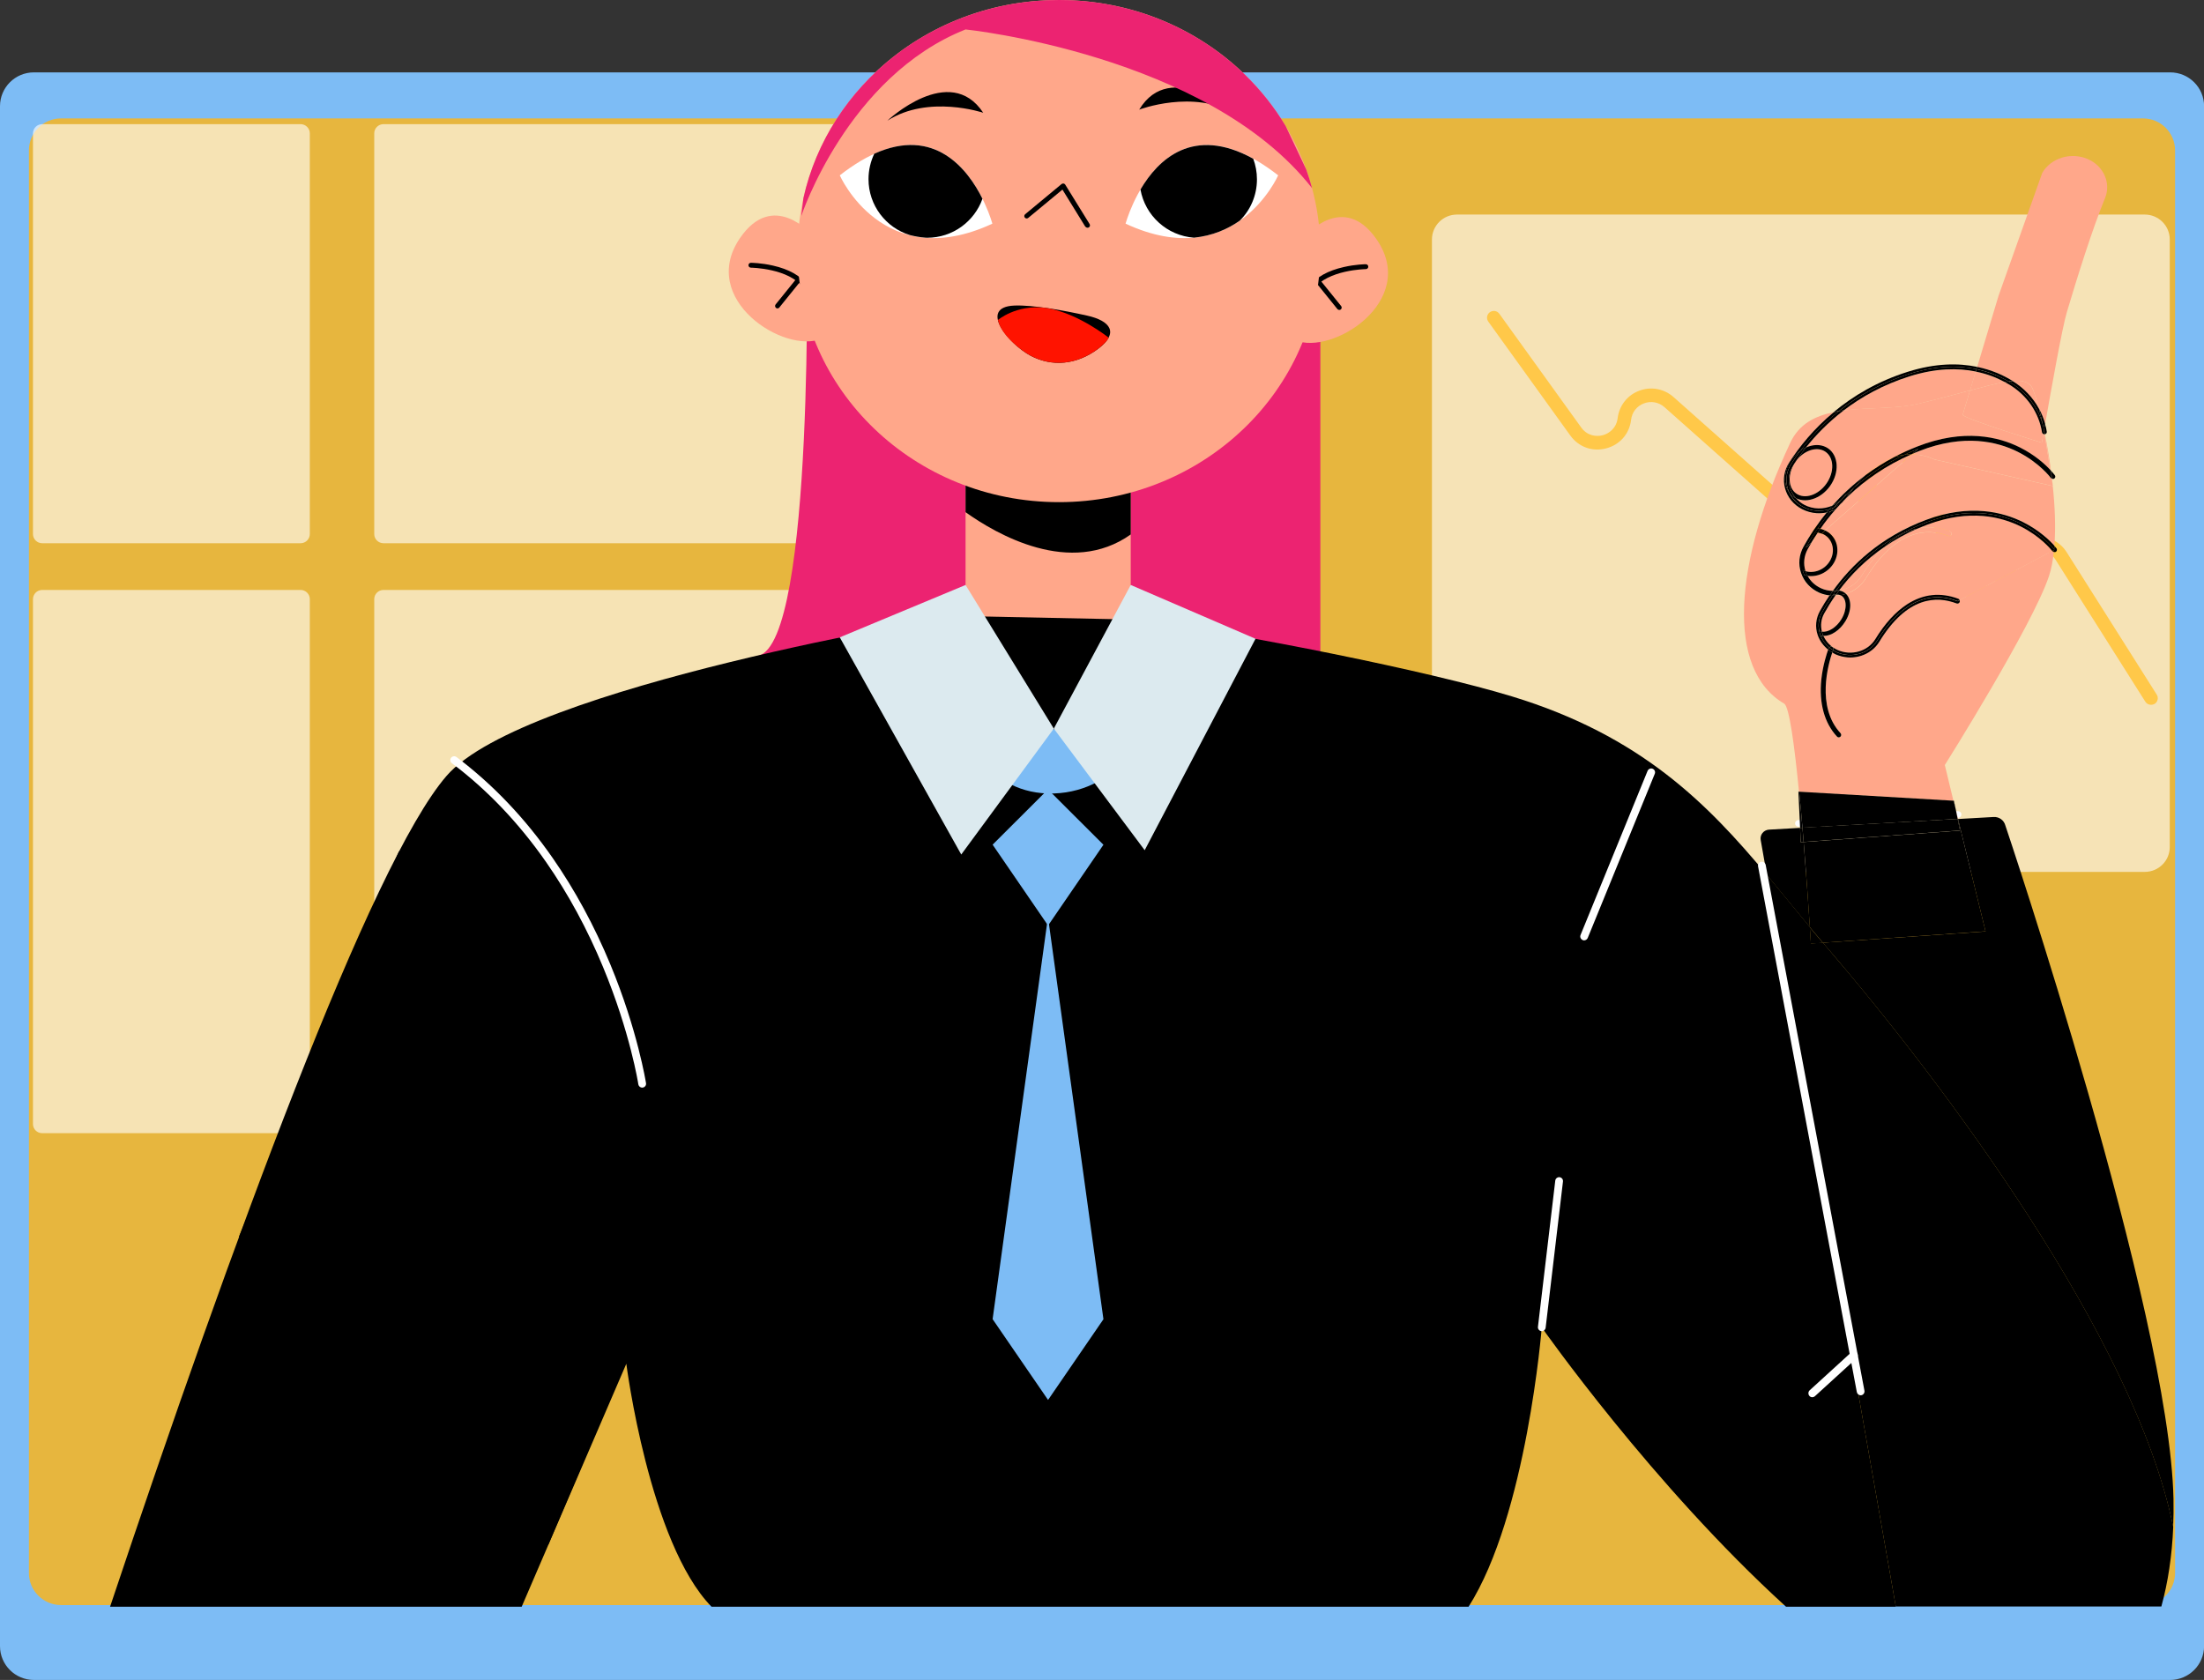
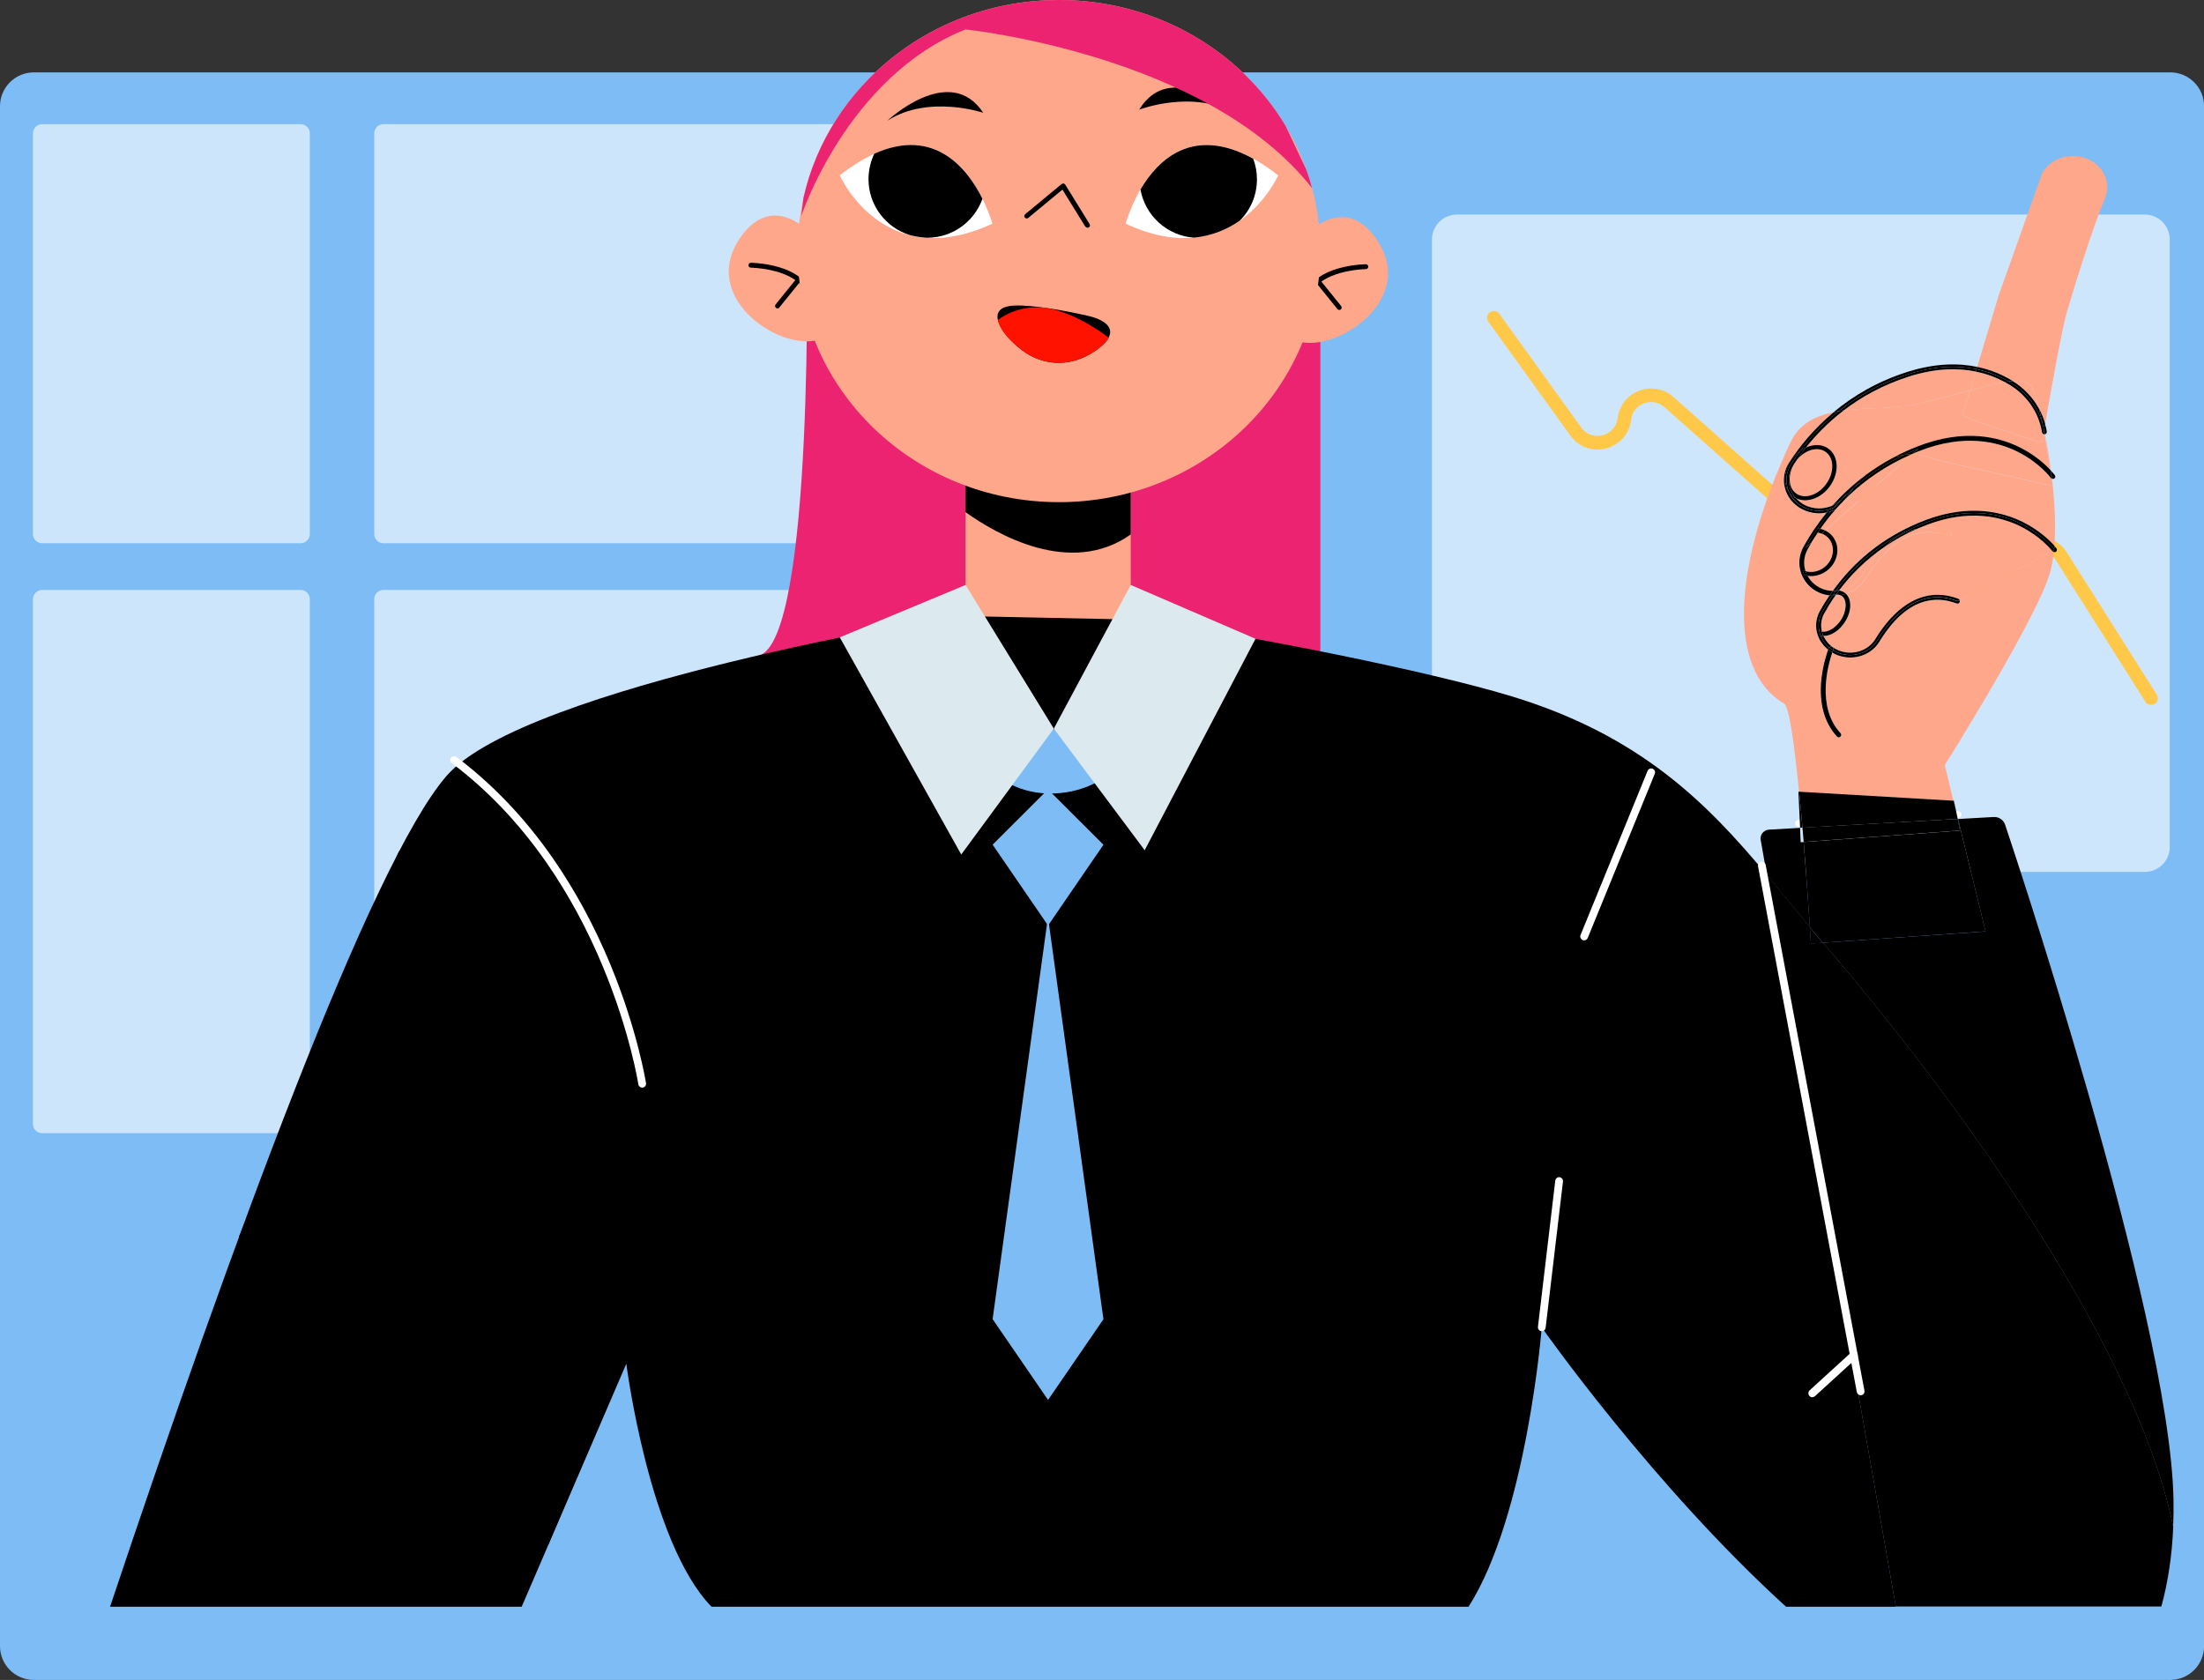
<svg xmlns="http://www.w3.org/2000/svg" fill="none" height="231" viewBox="0 0 303 231" width="303">
  <rect x="0" y="0" width="303" height="231" fill="#333333" stroke="none" />
  <clipPath id="a">
    <path d="m0 0h303v231h-303z" />
  </clipPath>
  <g clip-path="url(#a)">
    <path d="m298.34 231h-293.68c-2.568 0-4.66-2.076-4.66-4.65v-211.749c0-2.563 2.08-4.65 4.66-4.65h293.691c2.569 0 4.661 2.076 4.661 4.65v211.76c-.012 2.563-2.092 4.639-4.672 4.639z" fill="#7dbcf5" />
-     <path d="m294.609 220.702h-286.218c-2.441 0-4.416-1.972-4.416-4.407v-195.606c0-2.435 1.976-4.407 4.416-4.407h286.218c2.441 0 4.416 1.972 4.416 4.407v195.606c0 2.435-1.975 4.407-4.416 4.407z" fill="#e7b63e" />
    <path d="m294.853 119.889h-94.554c-1.894 0-3.44-1.53-3.44-3.432v-83.522c0-1.89 1.534-3.433 3.44-3.433h94.554c1.895 0 3.44 1.531 3.44 3.433v83.533c0 1.891-1.534 3.421-3.44 3.421z" fill="#fff" opacity=".62" />
    <g fill="#fff" opacity=".61">
      <path d="m52.716 74.696h66.697c.697 0 1.266-.568 1.266-1.264v-55.097c0-.696-.569-1.264-1.266-1.264h-66.697c-.697 0-1.267.568-1.267 1.264v55.109c0 .684.57 1.252 1.267 1.252z" />
      <path d="m5.799 74.696h35.527c.697 0 1.267-.568 1.267-1.264v-55.097c0-.696-.57-1.264-1.267-1.264h-35.527c-.697 0-1.267.568-1.267 1.264v55.109c0 .684.569 1.252 1.267 1.252z" />
      <path d="m5.799 155.817h35.527c.697 0 1.267-.568 1.267-1.264v-72.168c0-.696-.57-1.264-1.267-1.264h-35.527c-.697 0-1.267.568-1.267 1.264v72.179c0 .696.569 1.253 1.267 1.253z" />
      <path d="m52.716 155.817h66.697c.697 0 1.266-.568 1.266-1.264v-72.168c0-.696-.569-1.264-1.266-1.264h-66.697c-.697 0-1.267.568-1.267 1.264v72.179c0 .696.57 1.253 1.267 1.253z" />
    </g>
    <path d="m295.725 96.916c-.314 0-.616-.151-.79-.429l-12.377-19.576c-.57-.893-1.535-1.368-2.592-1.276-1.058.093-1.929.731-2.324 1.716l-.93 2.261c-.744 1.832-2.499 2.957-4.486 2.876-1.976-.081-3.638-1.345-4.23-3.236l-4.347-13.777c-.465-1.461-1.697-1.96-2.696-1.937-1 .023-2.22.568-2.627 2.041l-1.696 6.158c-.43 1.554-1.604 2.748-3.15 3.212-1.546.452-3.196.093-4.393-.974l-20.256-17.987c-.791-.696-1.848-.893-2.825-.522-.987.371-1.65 1.218-1.766 2.261-.232 1.937-1.557 3.444-3.452 3.931-1.894.487-3.777-.197-4.916-1.786l-11.261-15.644c-.302-.417-.209-.997.209-1.299.419-.301 1-.209 1.302.209l11.261 15.644c.814 1.137 2.057 1.299 2.94 1.067.884-.232 1.895-.963 2.069-2.354.209-1.716 1.337-3.166 2.964-3.769 1.615-.615 3.428-.278 4.718.87l20.257 17.987c.72.638 1.708.858 2.626.591.93-.278 1.627-.997 1.883-1.925l1.697-6.158c.557-2.029 2.277-3.363 4.381-3.398h.093c2.069 0 3.789 1.264 4.416 3.236l4.347 13.777c.43 1.368 1.592 1.89 2.533 1.937.942.035 2.139-.394 2.685-1.716l.93-2.261c.662-1.612 2.15-2.714 3.881-2.865 1.732-.151 3.394.661 4.323 2.134l12.378 19.576c.278.429.139 1.009-.291 1.276-.139.081-.314.128-.488.128z" fill="#ffc849" />
    <path d="m110.894 32.228s1.174 56.083-6.636 57.938c-8.228 1.96 6.787 12.118 6.787 12.118l70.474-4.917v-62.844z" fill="#ec2371" />
    <path d="m155.451 60.443h-22.708v41.854h22.708z" fill="#ffa78a" />
    <path d="m111.568 32.228s-5.288-6.158-9.844.522c-5.752 8.443 6.148 15.992 11.239 13.812 5.101-2.203-1.395-14.334-1.395-14.334z" fill="#ffa78a" />
    <path d="m110.708 39.696c.07 0 .139-.023.198-.07.151-.104.174-.313.069-.464-.929-1.252-2.51-2.145-4.718-2.644-1.616-.371-2.964-.383-3.022-.383-.186 0-.337.151-.337.336 0 .186.151.336.337.336.047 0 5.218.07 7.206 2.76.058.081.162.128.267.128z" fill="#000" />
    <path d="m106.884 42.41c.093 0 .198-.046.256-.128l2.894-3.583c.116-.139.093-.348-.047-.464-.139-.116-.348-.093-.464.046l-2.894 3.583c-.116.139-.093.348.046.464.058.058.128.081.209.081z" fill="#000" />
    <path d="m179.438 32.437s5.288-6.158 9.844.522c5.753 8.443-6.148 15.992-11.238 13.812-5.102-2.204 1.394-14.334 1.394-14.334z" fill="#ffa78a" />
    <path d="m180.298 39.905c.105 0 .21-.046.268-.139 1.987-2.691 7.159-2.76 7.205-2.76.186 0 .337-.151.337-.336 0-.186-.151-.336-.337-.336-.058 0-1.394.011-3.021.383-2.209.499-3.801 1.392-4.719 2.644-.104.151-.081.359.07.464.058.058.128.081.197.081z" fill="#000" />
    <path d="m184.122 42.619c.07 0 .151-.023.209-.07.14-.116.163-.325.047-.464l-2.894-3.583c-.116-.139-.326-.162-.465-.046s-.163.325-.046.464l2.893 3.583c.058.07.163.116.256.116z" fill="#000" />
    <path d="m155.451 73.49c-8.286 5.88-18.49-.046-22.708-3.062v-8.222l12.377 1.426 10.331.557z" fill="#000" />
    <path d="m145.585 69.048c19.845 0 35.934-15.457 35.934-34.524s-16.089-34.524-35.934-34.524c-19.846 0-35.935 15.457-35.935 34.524s16.089 34.524 35.935 34.524z" fill="#ffa78a" />
    <path d="m149.513 31.312c.058 0 .116-.012.174-.046.163-.093.209-.301.105-.464l-3.347-5.416c-.047-.081-.14-.139-.233-.151s-.197.012-.267.07l-5.009 4.152c-.14.116-.163.325-.047.464.117.139.326.162.465.046l4.707-3.897 3.138 5.091c.093.093.209.151.314.151z" fill="#000" />
    <path d="m136.427 30.755s-5.125-18.996-20.977-6.645c0 0 5.996 13.615 20.977 6.645z" fill="#fff" />
    <path d="m135.172 15.505s-7.531-2.54-13.179 1.09c0 0 8.565-8.072 13.179-1.09z" fill="#000" />
    <path d="m154.742 30.755s5.126-18.996 20.978-6.645c0 0-5.997 13.615-20.978 6.645z" fill="#fff" />
    <path d="m156.614 15.076s7.426-2.841 13.202.557c0 .012-8.879-7.712-13.202-.557z" fill="#000" />
    <path d="m135.067 27.334c-1.116 3.12-4.091 5.358-7.601 5.358-.081 0-.174 0-.255-.012-.756-.058-1.465-.186-2.139-.359-3.289-1.021-5.671-4.082-5.671-7.689 0-1.252.291-2.435.79-3.491 8.298-3.757 12.842 2.099 14.876 6.193z" fill="#000" />
    <path d="m164.144 32.68c-3.707-.267-6.717-3.038-7.356-6.622 2.429-4.128 7.229-8.802 15.503-4.233.326.881.511 1.832.511 2.83 0 2.215-.894 4.233-2.359 5.683-1.65 1.16-3.742 2.087-6.299 2.343z" fill="#000" />
    <path d="m110.452 27.23c3.487-15.563 17.886-27.23 35.133-27.23 13.318 0 24.951 6.97 31.157 17.314l2.836 5.996c.302.835.569 1.693.802 2.563-14.434-18.416-47.637-21.825-47.637-21.825-16.236 6.448-22.581 25.641-22.581 25.641z" fill="#ec2371" />
    <path d="m139.448 42.016c2.511-.104 6.741.649 9.995 1.38 3.254.719 4.428 2.389 1.522 4.569-2.963 2.215-6.345 2.505-9.297.939-2.952-1.577-7.252-6.668-2.22-6.889z" fill="#000" />
    <path d="m137.194 43.999s2.475-2.122 6.415-1.682c.163.023.314.046.476.07 4.254.777 8.321 4.036 8.333 4.047-.174.475-1.011 1.194-1.453 1.531-2.963 2.215-6.345 2.505-9.297.939-1.371-.742-4.033-2.83-4.474-4.905z" fill="#ff1300" />
    <path d="m75.367 212.433 18.653-43.929-39.165-51.456-22 52.987z" fill="#000" />
    <path d="m247.239 113.673c-.244 0-.441-.185-.453-.429-.012-.255.174-.464.43-.475l21.953-1.229c.244-.012.465.174.477.429.011.255-.174.464-.43.475l-21.953 1.229c-.012 0-.024 0-.024 0z" fill="#fff" />
    <path d="m86.105 187.523s3.138 24.609 11.715 33.411h104.073c8.007-12.571 10.064-38.409 10.064-38.409s15.236 21.732 33.586 38.409h15.097l-17.723-100.615c-8.205-9.835-17.328-19.147-35.028-24.551-11.575-3.537-36.747-8.535-51.484-10.565l-25.149-.51s-59.143 9.614-69.858 21.987c-10.459 12.073-29.589 64.41-46.266 114.254h56.586z" fill="#000" />
    <path d="m267.368 105.196s12.075-19.204 14.318-25.977c.325-.963.534-2.099.662-3.317-.069-.023-.139-.046-.186-.104 0 0-.023-.023-.035-.046l-12.748 6.773c.046.081.058.174.023.267-.07.174-.256.255-.43.186-2.731-1.055-6.799-.997-10.611 5.253-.906 1.473-2.626 2.273-4.346 2.169-.581-.035-1.151-.174-1.697-.429-.151-.07-.279-.162-.418-.243-.523 1.508-2.267 7.434 1.138 11.11.128.139.117.348-.023.475-.069.07-.162.093-.244.093-.081 0-.163-.046-.221-.104-1.743-1.879-2.487-4.581-2.161-7.828.197-1.983.732-3.572.941-4.117-.662-.533-1.174-1.218-1.441-2.018-.36-1.102-.256-2.261.302-3.282.384-.684.825-1.415 1.325-2.157-.5-.058-.988-.174-1.453-.383-1.208-.545-2.092-1.519-2.498-2.725-.395-1.194-.268-2.482.348-3.607.802-1.45 1.848-3.062 3.185-4.685-.454.093-.907.128-1.372.093-.697-.046-1.383-.232-2.022-.568-1.174-.626-1.999-1.647-2.324-2.876-.314-1.194-.116-2.435.569-3.502 1.383-2.145 3.382-4.662 6.148-6.97-2.58.522-4.765 1.624-5.973 4.198-7.764 16.572-8.879 31.173-.837 35.881.697.406 1.418 5.81 2.034 12.118l21.232 1.241z" fill="#ffa78a" />
    <path d="m269.193 112.607-.314-1.276.255 1.276z" fill="#ffa78a" />
    <path d="m251.563 77.143c.813-1.345.43-2.992-.849-3.665-.093-.046-.186-.07-.279-.104l-1.429 1.264c-.175.29-.337.568-.488.847-.535.951-.64 2.041-.314 3.05 1.209.359 2.638-.197 3.359-1.392z" fill="#ffa78a" />
    <path d="m282.209 66.741c-.035-.301-.07-.615-.105-.916-.023-.012-.035-.023-.046-.023z" fill="#ffa78a" />
    <path d="m256.478 65.337c1.198-.893 2.522-1.74 3.987-2.505-1.511.499-2.848 1.426-3.987 2.505z" fill="#ffa78a" />
    <path d="m262.847 62.473-11.924 10.472c.035.012.058.023.093.035 1.569.823 2.057 2.818 1.081 4.442-.779 1.287-2.243 1.948-3.603 1.751.407.742 1.035 1.334 1.848 1.705.512.232 1.069.348 1.616.371 2.533-3.537 6.566-7.434 12.83-9.776 6.032-2.25 10.576-1.079 13.33.313 2.324 1.171 3.754 2.632 4.312 3.27.197-2.517.081-5.381-.221-8.222l-16.247-3.642c-1.081-.499-2.127-.707-3.115-.719z" fill="#ffa78a" />
    <path d="m281.872 64.618c.035.035.058.07.093.093-.233-1.751-.523-3.456-.837-5.01-.012 0-.012.012-.012.012z" fill="#ffa78a" />
    <path d="m276.689 52.383c1.522-.128 2.428.186 2.824 1.218.244.649.523 1.542.801 2.586.361.661.651 1.369.849 2.099.779-4.442 2.347-13.267 2.987-15.378 1.383-4.65 3.509-11.469 5.241-15.656.86-2.087-.198-4.453-2.394-5.393-2.301-.974-5.021-.151-6.229 1.902l-6.009 16.897-2.94 9.799c1.976.406 3.58 1.137 4.811 1.89.012 0 .035.023.059.035z" fill="#ffa78a" />
    <path d="m280.303 56.187c-.279-1.044-.546-1.937-.802-2.586-.395-1.032-1.302-1.357-2.824-1.218 1.557.963 2.801 2.285 3.626 3.804z" fill="#ffa78a" />
    <path d="m270.843 53.682.779-2.586c-2.441-.499-5.463-.475-9.089.661-3.649 1.148-6.636 2.818-9.065 4.685 3.371-.429 7.183-.185 10.321-.928 2.754-.673 5.078-1.299 7.054-1.832z" fill="#ffa78a" />
    <path d="m282.22 66.833-.011-.093c0 .035.011.058.011.093z" fill="#ffa78a" />
    <path d="m281.942 65.732c-.012-.023-1.581-2.122-4.579-3.618-2.766-1.38-7.357-2.517-13.528-.093-.314.128-.616.255-.918.383l-.07.058c.988.012 2.034.232 3.126.719l16.247 3.641c0-.035-.011-.058-.011-.093l-.151-.951c-.035 0-.082-.012-.116-.046z" fill="#ffa78a" />
    <path d="m280.919 59.678c-.128.742-.209 1.194-.209 1.194s-9.972-3.062-10.89-3.804l1.011-3.386c-1.975.533-4.3 1.16-7.054 1.821-3.138.742-6.961.499-10.32.928-2.139 1.635-3.847 3.409-5.195 5.114.941-.417 1.952-.475 2.789-.035 1.569.823 1.906 3.073.744 4.998-1.151 1.902-3.335 2.795-4.904 2.018.313.348.685.661 1.127.893 1.232.649 2.673.649 3.882.104 1.266-1.438 2.777-2.853 4.555-4.175 1.151-1.079 2.487-2.018 3.986-2.505.988-.522 2.023-.997 3.138-1.438 6.415-2.517 11.215-1.322 14.097.128 2.069 1.044 3.452 2.319 4.184 3.096l-.767-4.905c-.058.012-.116-.023-.174-.046z" fill="#ffa78a" />
    <path d="m247.146 67.993c1.279.673 3.126-.128 4.114-1.774.988-1.647.767-3.549-.511-4.221-1.139-.591-2.719-.035-3.754 1.264-.151.22-.302.441-.441.661-.884 1.612-.651 3.421.592 4.071z" fill="#ffa78a" />
    <path d="m275.608 52.534c-1.081-.58-2.418-1.125-3.998-1.438l-.779 2.586c1.941-.522 3.522-.928 4.777-1.148z" fill="#ffa78a" />
    <path d="m269.82 57.069c.93.742 10.89 3.804 10.89 3.804s.081-.452.209-1.194c-.093-.046-.175-.116-.186-.232-.419-2.691-2.046-5.068-4.463-6.541-.209-.128-.43-.255-.662-.371-1.255.22-2.836.626-4.777 1.148z" fill="#ffa78a" />
    <path d="m281.128 59.713c.174-.035.291-.197.256-.371-.058-.359-.128-.707-.233-1.055-.058.313-.104.603-.151.87.047.186.093.371.128.557z" fill="#000" />
    <path d="m262.429 51.433c3.672-1.16 6.752-1.194 9.285-.673l.093-.313c-2.545-.533-5.706-.522-9.483.661-4.219 1.322-7.566 3.34-10.215 5.543.232-.046.453-.093.685-.128 2.534-2.018 5.707-3.85 9.635-5.091z" fill="#000" />
    <path d="m281.012 59.168c.011.081.035.151.046.232l.047.325c.011 0 .011-.012.011-.012-.023-.185-.069-.371-.104-.545 0-.012 0-.012 0 0z" fill="#000" />
    <path d="m245.961 63.621c-.686 1.067-.883 2.308-.57 3.502.326 1.229 1.151 2.261 2.325 2.876.639.336 1.325.522 2.022.568.465.035.918-.012 1.371-.093.116-.151.244-.29.372-.441-1.162.348-2.464.278-3.603-.325-.883-.464-1.522-1.171-1.894-1.972-.779-1.067-.779-2.737.116-4.233.384-.626.872-1.137 1.418-1.519 1.325-1.763 3.057-3.676 5.288-5.451-.232.035-.465.081-.686.128-2.777 2.296-4.776 4.801-6.159 6.958z" fill="#000" />
    <path d="m281.012 59.156c.046-.267.093-.557.151-.87-.198-.731-.488-1.438-.848-2.099.232.881.464 1.879.697 2.969z" fill="#000" />
    <path d="m276.142 52.453c.186-.023.372-.046.547-.07-.024-.012-.047-.035-.07-.046-1.232-.754-2.836-1.484-4.812-1.89l-.093.313c1.744.359 3.208.986 4.428 1.693z" fill="#000" />
    <path d="m281.012 59.168c0-.012 0-.012 0 0-.233-1.09-.465-2.087-.697-2.969-.837-1.531-2.069-2.841-3.626-3.804-.175.012-.361.035-.547.07.105.058.198.116.302.174 2.441 1.473 4.08 3.862 4.568 6.529z" fill="#000" />
    <path d="m262.533 51.746c3.615-1.137 6.648-1.16 9.089-.661l.092-.325c-2.533-.522-5.613-.487-9.285.673-3.94 1.241-7.101 3.085-9.623 5.091.221-.035.442-.07.662-.093 2.429-1.855 5.416-3.537 9.065-4.685z" fill="#000" />
    <path d="m248.041 69.408c-.441-.232-.813-.545-1.127-.893-.023-.012-.035-.012-.058-.023-.361-.185-.639-.452-.86-.765.383.8 1.011 1.508 1.894 1.972 1.139.603 2.429.673 3.603.325.139-.174.29-.336.441-.51-1.22.545-2.673.545-3.893-.104z" fill="#000" />
    <path d="m246.635 63.783c-.023.046-.047.093-.07.139.14-.22.279-.429.442-.661-.14.162-.256.336-.372.522z" fill="#000" />
    <path d="m281.105 59.724-.047-.325c-.011-.081-.035-.151-.046-.232-.035.186-.058.359-.093.51.058.023.116.058.186.046z" fill="#000" />
    <path d="m253.468 56.431c-.22.023-.441.058-.662.093-2.231 1.774-3.975 3.688-5.288 5.451.244-.174.5-.325.756-.441 1.348-1.693 3.056-3.467 5.194-5.103z" fill="#000" />
    <path d="m275.608 52.534c.186-.035.36-.058.534-.081-1.22-.707-2.696-1.322-4.428-1.682l-.092.325c1.568.313 2.905.847 3.986 1.438z" fill="#000" />
    <path d="m276.27 52.905c2.417 1.473 4.033 3.85 4.463 6.541.023.116.093.185.186.232.023-.162.058-.325.093-.51-.488-2.667-2.127-5.056-4.568-6.541-.092-.058-.197-.116-.302-.174-.174.023-.348.046-.534.081.232.128.453.243.662.371z" fill="#000" />
    <path d="m249.889 73.235c-.314.475-.616.939-.895 1.403l1.43-1.264c-.163-.07-.349-.116-.535-.139z" fill="#ffa78a" />
    <path d="m254.189 68.132c.07.116.093.244.012.359-.488.684-1.139 1.218-1.883 1.566-.779.893-1.476 1.774-2.08 2.644.232.046.453.128.674.232l11.924-10.472c-.024 0-.059 0-.082 0-3.51 1.542-6.322 3.549-8.565 5.671z" fill="#ffa78a" />
-     <path d="m262.847 62.473.07-.058c-.047.023-.105.046-.151.07.035-.012.058-.012.081-.012z" fill="#ffa78a" />
+     <path d="m262.847 62.473.07-.058z" fill="#ffa78a" />
    <path d="m253.48 68.828c-.058.058-.116.116-.174.174-.337.348-.674.707-.976 1.055.743-.348 1.394-.881 1.882-1.566.082-.116.058-.255-.011-.359-.256.232-.488.464-.721.696z" fill="#ffa78a" />
    <path d="m253.48 68.828c-.058.058-.116.116-.174.174.07-.046.116-.116.174-.174z" fill="#ffa78a" />
    <path d="m282.418 65.801c.151-.104.186-.313.07-.464-.023-.023-.209-.267-.523-.615.046.371.093.731.139 1.102.105.035.221.046.314-.023z" fill="#000" />
    <path d="m282.058 65.801c.011.012.035.023.046.023-.046-.371-.093-.742-.139-1.102-.035-.035-.058-.058-.093-.093z" fill="#000" />
    <path d="m254.886 67.042c1.906-1.658 4.196-3.224 6.938-4.511-.464.058-.929.162-1.371.301-1.464.765-2.777 1.612-3.986 2.505-.57.545-1.104 1.125-1.581 1.705z" fill="#000" />
    <path d="m250.354 80.889c-.814-.371-1.453-.963-1.848-1.705-.139-.023-.291-.046-.43-.081-.105-.232-.198-.475-.256-.719.128.07.256.104.395.151-.325-1.009-.22-2.087.314-3.05.151-.278.314-.557.488-.847l-.778.684c.372-.673.802-1.38 1.29-2.122.069-.104.139-.197.209-.301.035-.058.081-.116.116-.174.023-.023.035-.058.058-.081.523-.754 1.116-1.531 1.767-2.308-.175.058-.361.104-.547.139-1.336 1.635-2.382 3.236-3.184 4.685-.627 1.125-.755 2.412-.348 3.607.406 1.218 1.29 2.18 2.498 2.725.465.209.965.325 1.453.383.139-.209.279-.417.43-.626-.57-.012-1.116-.128-1.627-.359z" fill="#000" />
    <path d="m253.666 68.109c.047-.07.116-.104.198-.128.325-.313.674-.626 1.034-.939.476-.58 1.011-1.16 1.58-1.705-1.778 1.322-3.277 2.748-4.555 4.175.418-.185.813-.441 1.162-.754.058-.058.116-.116.163-.174.151-.139.29-.302.418-.475z" fill="#000" />
    <path d="m277.688 61.522c-2.894-1.45-7.682-2.644-14.097-.128-1.116.441-2.15.916-3.138 1.438.442-.139.895-.244 1.371-.302.616-.29 1.232-.568 1.895-.823l-.79.696c.302-.128.604-.267.918-.383 6.171-2.424 10.761-1.287 13.527.093 2.999 1.496 4.568 3.595 4.579 3.618.023.035.07.046.116.07l-.186-1.171c-.732-.789-2.115-2.064-4.195-3.108z" fill="#000" />
    <path d="m252.132 69.79c-.209.093-.43.174-.651.244-.128.151-.244.29-.372.441.186-.035.372-.081.546-.139.163-.186.314-.359.477-.545z" fill="#000" />
    <path d="m253.085 68.758c-.349.313-.732.568-1.162.754-.151.174-.302.336-.442.51.221-.07.442-.139.651-.243.302-.336.616-.673.953-1.021z" fill="#000" />
    <path d="m253.248 68.585c.197-.197.395-.406.604-.603-.07.023-.151.058-.198.128-.116.174-.255.336-.406.475z" fill="#000" />
    <path d="m249.517 73.2c-.488.742-.918 1.45-1.29 2.122l.779-.684c.267-.452.569-.928.895-1.403-.14-.012-.256-.035-.384-.035z" fill="#000" />
    <path d="m252.33 70.069c-.221.104-.442.197-.663.267-.662.777-1.243 1.554-1.766 2.308.116.012.244.046.36.07.593-.87 1.29-1.763 2.069-2.644z" fill="#000" />
    <path d="m254.131 68.039c.035.023.035.058.058.093 2.231-2.122 5.055-4.128 8.577-5.659-.326 0-.639.023-.942.058-2.742 1.287-5.032 2.853-6.938 4.511-.267.336-.523.673-.755.997z" fill="#000" />
    <path d="m249.715 72.887c.035-.058.081-.116.116-.174-.035.07-.07.128-.116.174z" fill="#000" />
    <path d="m261.824 62.531c.314-.035.628-.058.942-.058.046-.023.104-.046.151-.07l.79-.696c-.651.255-1.267.533-1.883.823z" fill="#000" />
    <path d="m253.864 67.993c.093-.023.186-.012.267.046.232-.325.488-.661.755-.986-.348.301-.697.615-1.022.939z" fill="#000" />
    <path d="m253.248 68.585c-.058.058-.117.116-.163.174.058-.046.116-.116.163-.174z" fill="#000" />
    <path d="m253.306 69.002c-.349.325-.756.58-1.174.777-.163.186-.314.36-.465.545.233-.07.453-.162.663-.267.313-.348.639-.696.976-1.055z" fill="#000" />
    <path d="m253.933 68.306c-.139.197-.29.359-.453.522.233-.232.465-.464.709-.696-.023-.035-.023-.07-.058-.093-.058.081-.128.174-.198.267z" fill="#000" />
    <path d="m253.48 68.828c.163-.162.314-.336.453-.522.058-.093.128-.174.198-.267-.081-.058-.174-.07-.267-.046-.21.197-.407.394-.605.603-.058.058-.104.116-.162.174-.337.348-.651.684-.953 1.032.43-.197.825-.464 1.173-.777.047-.081.105-.139.163-.197z" fill="#000" />
    <path d="m255.921 79.184c1.011-1.647 2.103-3.004 3.254-4.059-2.731 1.856-4.8 4.001-6.334 6.054h.035c1.22-.186 2.371-.881 3.045-1.995z" fill="#ffa78a" />
    <path d="m250.784 84.368c-.43.777-.523 1.647-.314 2.493.837.139 1.987-.568 2.685-1.728.79-1.322.755-2.818-.093-3.259-.012-.012-.035-.012-.058-.012-.233.035-.465.058-.698.07-.592.835-1.092 1.658-1.522 2.435z" fill="#ffa78a" />
    <path d="m277.827 72.388c-2.638-1.322-6.996-2.447-12.795-.278-.488.185-.953.371-1.406.568 1.453-.313 2.94-.185 4.463.394.174.07.255.255.197.429-.07.174-.256.255-.43.197-2.882-1.09-7.194-.974-11.354 5.845-.628 1.032-1.616 1.763-2.72 2.122.791.777.791 2.308-.069 3.746-.767 1.287-1.976 2.053-3.022 2.041.372.835 1.034 1.519 1.929 1.925 1.883.858 4.172.209 5.207-1.484 1.313-2.145 2.789-3.757 4.369-4.79 2.22-1.438 4.591-1.682 7.043-.731.081.035.128.093.163.162l12.749-6.773c-.175-.232-1.639-2.018-4.324-3.375z" fill="#ffa78a" />
    <path d="m255.921 79.184c-.674 1.102-1.813 1.798-3.057 2.006.174.035.349.081.5.162s.29.186.407.301c1.104-.371 2.08-1.09 2.719-2.122 4.161-6.819 8.472-6.947 11.354-5.845.175.07.361-.023.43-.197.07-.174-.023-.359-.197-.429-1.523-.58-3.01-.696-4.463-.394-1.65.719-3.126 1.554-4.451 2.458-1.139 1.067-2.231 2.412-3.242 4.059z" fill="#ffa78a" />
    <path d="m253.015 81.851c-.174-.081-.372-.104-.581-.093-.035.058-.081.116-.116.162.232-.012.465-.035.697-.07z" fill="#ffa78a" />
    <g fill="#000">
      <path d="m282.441 75.589-.058.035c-.011.093-.011.186-.023.278.093.023.197.023.29-.035.152-.116.175-.325.07-.464-.011-.023-.116-.139-.279-.325-.011.162-.035.313-.046.464.035.023.046.046.046.046z" />
      <path d="m258.094 88.056c-1.116 1.832-3.58 2.54-5.625 1.612-.163-.07-.302-.174-.442-.255-.023.046-.058.139-.116.313.14.081.267.174.419.243.546.244 1.127.383 1.696.429 1.732.116 3.452-.684 4.347-2.169 3.812-6.251 7.879-6.297 10.61-5.253.175.07.361-.023.43-.185.035-.093.024-.186-.023-.267l-.29.151c-5.288-2.041-9.007 2.122-11.006 5.381z" />
      <path d="m282.151 75.751c.011.012.035.035.035.046.046.058.116.093.186.104.011-.093.011-.185.023-.278z" />
      <path d="m278.13 71.797c-2.755-1.38-7.299-2.563-13.33-.313-6.264 2.343-10.297 6.228-12.831 9.776.14 0 .279-.012.419-.012.023-.035.046-.058.058-.093 2.475-3.363 6.403-7.097 12.47-9.359 10.878-4.059 16.898 3.004 17.479 3.723.011-.151.035-.301.046-.464-.558-.638-1.999-2.099-4.311-3.259z" />
      <path d="m251.493 89.042c-.546-.452-.965-1.009-1.209-1.635h-.011c0-.012-.012-.023-.012-.046-.035-.093-.058-.197-.081-.301-.035-.116-.082-.232-.105-.348l.012.012c-.163-.835-.047-1.716.395-2.517.395-.719.86-1.484 1.406-2.285-.035 0-.07 0-.105 0-.093-.012-.174-.035-.267-.046-.5.742-.953 1.473-1.325 2.157-.558 1.02-.674 2.18-.302 3.282.267.789.779 1.484 1.441 2.018.047-.116.081-.209.081-.22.024-.035.059-.046.082-.07z" />
      <path d="m251.9 81.921c.023-.035.046-.058.069-.093.128-.197.279-.383.419-.58-.14.012-.279.023-.419.012-.151.209-.29.417-.43.626.093.012.175.035.268.046.023-.012.058-.012.093-.012z" />
      <path d="m282.441 75.589s-.023-.023-.046-.07c0 .035-.012.07-.012.093z" />
      <path d="m262.185 83.092c-1.592 1.032-3.057 2.644-4.37 4.79-1.034 1.693-3.312 2.343-5.207 1.484-.894-.406-1.545-1.09-1.929-1.925-.128 0-.267-.012-.395-.046.244.626.651 1.183 1.209 1.635.093-.104.221-.162.36-.104.174.07.256.267.186.429 0 0-.012.035-.012.046.151.093.291.186.442.255 2.057.928 4.509.22 5.625-1.612 1.999-3.27 5.718-7.422 11.017-5.393l.291-.151c-.035-.07-.093-.128-.163-.162-2.475-.928-4.846-.673-7.054.754z" />
      <path d="m250.273 87.36c-.035-.093-.059-.197-.082-.301.023.104.035.209.082.301z" />
      <path d="m282.395 75.519c-.581-.731-6.613-7.782-17.479-3.723-6.067 2.261-9.995 5.996-12.47 9.359.128 0 .255.012.383.035 1.534-2.053 3.603-4.198 6.334-6.054.477-.441.953-.835 1.453-1.16.976-.649 1.975-1.079 2.998-1.287.453-.197.93-.383 1.406-.568 5.8-2.169 10.158-1.044 12.796.278 2.696 1.357 4.149 3.143 4.323 3.363l.244-.128c.012-.046.012-.081.012-.116z" />
      <path d="m250.47 86.85c-.209-.847-.116-1.716.314-2.493s.93-1.6 1.522-2.447c-.139 0-.267.012-.406 0-.547.8-1.012 1.566-1.407 2.285-.441.812-.557 1.693-.395 2.517.012.012.023.012.035.023.105.07.221.104.337.116z" />
      <path d="m260.627 73.966c-.499.325-.976.731-1.452 1.16 1.325-.905 2.801-1.74 4.451-2.459-1.023.232-2.022.649-2.999 1.299z" />
      <path d="m252.434 81.747c-.151.012-.302.023-.465.07-.023.035-.046.058-.069.093.139.012.267 0 .406 0 .047-.046.082-.104.128-.162z" />
      <path d="m251.807 66.497c1.162-1.925.825-4.175-.744-4.998-.837-.441-1.848-.383-2.789.035-.465.592-.884 1.16-1.267 1.728 1.034-1.287 2.615-1.856 3.754-1.264 1.278.673 1.51 2.563.511 4.221-.999 1.658-2.847 2.447-4.114 1.774-1.244-.649-1.476-2.458-.581-4.082-.012.023-.023.046-.047.058-.581.904-.755 1.96-.488 2.969.151.591.465 1.113.86 1.566 1.569.789 3.754-.093 4.905-2.006z" />
      <path d="m246.24 63.795c.372-.58.802-1.194 1.267-1.821-.547.383-1.046.893-1.418 1.519-.895 1.496-.895 3.166-.117 4.233-.569-1.218-.522-2.679.268-3.931z" />
      <path d="m246.844 68.492c.023.011.035.011.058.023-.407-.452-.709-.974-.86-1.565-.267-1.021-.093-2.076.488-2.969.012-.023.024-.046.047-.058.023-.046.046-.093.07-.139.116-.186.232-.359.36-.522.383-.557.802-1.137 1.267-1.728-.256.116-.512.267-.756.441-.476.626-.906 1.241-1.267 1.821-.801 1.241-.836 2.702-.267 3.931.221.313.511.58.86.765z" />
      <path d="m253.073 81.863c.849.441.884 1.937.093 3.259-.697 1.16-1.848 1.867-2.684 1.728.023.093.035.174.058.267.035.116.104.22.151.325 1.046.012 2.243-.754 3.022-2.041.86-1.438.86-2.969.069-3.746-.244.081-.499.139-.767.185.012.012.035.012.058.023z" />
      <path d="m252.864 81.19c-.012 0-.023 0-.035 0 0 0 0 .011-.011.011.023 0 .034 0 .046-.011z" />
      <path d="m253.375 81.364c-.162-.081-.325-.139-.499-.162-.012 0-.023.012-.047.012-.139.186-.267.371-.395.545.209-.012.407.012.581.093.256-.046.512-.104.767-.186-.128-.128-.255-.22-.407-.301z" />
      <path d="m252.446 81.156c-.023.035-.047.058-.07.093.035-.035.047-.07.07-.093z" />
      <path d="m250.284 87.406c0-.011-.011-.023-.011-.046 0 .011 0 .034.011.046z" />
      <path d="m250.087 86.711c.023.116.069.232.104.348-.035-.116-.058-.22-.081-.336-.023 0-.023-.012-.023-.012z" />
      <path d="m251.969 81.828c.128-.197.279-.383.419-.58-.151.186-.291.383-.419.58z" />
      <path d="m250.47 86.85c-.116-.023-.232-.058-.337-.116-.012-.012-.023-.012-.035-.023.023.116.047.232.082.336.023.104.046.197.081.301 0 .012.012.023.023.046.128.023.256.035.395.046-.046-.116-.116-.209-.151-.325-.023-.081-.035-.174-.058-.267z" />
      <path d="m252.829 81.202s0-.012.012-.012c-.128-.023-.256-.035-.384-.035-.023.035-.046.058-.058.093.128-.012.279-.023.43-.046z" />
      <path d="m252.829 81.202c-.151.023-.29.035-.441.035-.14.197-.279.394-.419.58.163-.046.314-.07.465-.07.128-.174.256-.359.395-.545z" />
      <path d="m250.714 73.478c1.279.673 1.65 2.319.849 3.665-.721 1.206-2.15 1.751-3.359 1.392v.023c.07.22.174.429.29.626 1.36.197 2.824-.464 3.603-1.751.976-1.624.488-3.618-1.081-4.442-.035-.012-.058-.023-.093-.035l-.488.429c.093.023.186.046.279.093z" />
      <path d="m249.889 73.235c.186.023.372.07.546.139l.488-.429c-.22-.104-.441-.174-.674-.232-.128.174-.244.348-.36.522z" />
      <path d="m249.889 72.643c-.023.023-.035.058-.058.081.023-.035.046-.058.058-.081z" />
      <path d="m248.204 78.523c-.128-.046-.267-.081-.395-.151.058.244.151.487.255.719.14.035.279.058.43.081-.104-.197-.209-.406-.29-.626.011 0 .011-.012 0-.023z" />
      <path d="m249.517 73.2c.07-.104.14-.197.209-.301-.081.093-.151.197-.209.301z" />
      <path d="m250.249 72.713c-.116-.023-.232-.058-.36-.07-.023.023-.035.058-.058.081-.035.058-.081.116-.116.174-.07.104-.128.197-.198.301.128 0 .244.023.372.046.116-.186.232-.359.36-.533z" />
      <path d="m247.344 108.861-.105-.012c.093 1.879.175 3.572.233 4.975l.325-.023c-.139-1.658-.29-3.328-.453-4.94z" />
      <path d="m268.623 110.102h-.046l.302 1.229z" />
      <path d="m269.134 112.607-.255-1.276-.302-1.229-21.233-1.241c.163 1.612.314 3.282.453 4.952z" />
      <path d="m247.96 115.784-.407.035c-.023-.557-.046-1.229-.081-1.983l-4.277.243c-.732.047-1.267.708-1.139 1.427l.848 4.813c1.988 2.377 3.917 4.789 5.916 7.19-.175-2.575-.477-7.005-.86-11.725z" />
      <path d="m297.131 220.922c.918-3.316 1.476-7.016 1.639-10.982-5.3-26-31.751-61.244-47.742-79.834-.14-.162-.279-.324-.407-.487l-1.662.116s-.046-.846-.139-2.261c-1.988-2.401-3.928-4.813-5.916-7.19l17.723 100.615h36.504z" />
      <path d="m250.61 129.631c.139.162.278.325.406.487 15.992 18.578 42.443 53.833 47.742 79.834.058-1.253.07-2.54.047-3.851-.523-25.583-23.104-92.567-23.104-92.567-.186-.742-.86-1.24-1.627-1.194l-4.893.278 3.789 15.459z" />
      <path d="m269.46 114.207-21.5 1.577c.383 4.72.685 9.162.848 11.713.593.719 1.197 1.427 1.802 2.134l22.36-1.566-3.789-15.458h-.058z" />
      <path d="m248.948 129.758 1.662-.115c-.605-.708-1.209-1.427-1.802-2.134.093 1.391.14 2.249.14 2.249z" />
-       <path d="m247.96 115.784c-.058-.649-.105-1.31-.163-1.971l-.325.023c.035.754.058 1.426.081 1.983z" />
      <path d="m269.134 112.607-21.337 1.194c.058.661.116 1.322.163 1.972l21.5-1.578z" />
      <path d="m250.389 93.46c-.326 3.236.418 5.949 2.161 7.828.058.069.14.104.221.104.093 0 .175-.023.244-.093.14-.127.14-.336.023-.475-3.405-3.665-1.661-9.602-1.138-11.11-.198-.116-.396-.243-.57-.383-.197.557-.732 2.146-.941 4.128z" />
      <path d="m251.493 89.041c-.023.023-.058.035-.082.081 0 .012-.034.104-.081.22.174.139.372.267.57.383.058-.174.093-.267.116-.313-.186-.116-.361-.232-.523-.371z" />
      <path d="m252.039 89.366c.07-.174-.012-.359-.186-.429-.139-.058-.267 0-.36.104.163.139.337.255.523.371.011-.012.011-.046.023-.046z" />
    </g>
    <path d="m132.359 100.58 25.649-.661s-3.916 8.884-13.121 9.185c-9.216.302-12.528-8.524-12.528-8.524z" fill="#7dbcf5" />
    <path d="m132.743 80.436 12.133 19.75-12.726 17.314-16.7-29.862z" fill="#dceaef" />
    <path d="m157.369 116.909-12.493-16.723 10.575-19.75 17.154 7.399z" fill="#dceaef" />
    <path d="m88.29 149.555c.023 0 .058-.001.081-.012.291-.046.488-.313.442-.603-.012-.07-1.151-7.271-4.904-16.329-2.208-5.323-4.881-10.251-7.938-14.647-3.824-5.497-8.275-10.159-13.214-13.87-.233-.174-.57-.127-.744.105s-.128.568.105.742c4.846 3.641 9.204 8.211 12.97 13.615 3.01 4.325 5.648 9.173 7.821 14.426 3.719 8.953 4.846 16.051 4.846 16.12.046.267.279.453.535.453z" fill="#fff" />
    <path d="m217.778 129.306c.21 0 .407-.127.5-.336l9.216-22.568c.116-.278-.023-.58-.29-.696-.268-.116-.582.024-.698.29l-9.216 22.568c-.116.278.023.58.291.696.069.035.139.046.197.046z" fill="#fff" />
    <path d="m255.804 191.86c.035 0 .059 0 .093-.011.291-.058.477-.348.419-.638l-13.574-72.273c-.058-.301-.337-.487-.628-.44-.29.058-.476.348-.418.638l13.574 72.272c.058.267.279.452.534.452z" fill="#fff" />
    <path d="m249.157 192.127c.128 0 .244-.046.349-.139l5.717-5.219c.221-.197.244-.545.047-.777-.198-.232-.535-.243-.756-.046l-5.717 5.218c-.221.198-.244.546-.047.777.105.128.256.186.407.186z" fill="#fff" />
    <path d="m211.956 183.047c.267 0 .5-.198.534-.476l2.383-20.109c.035-.29-.174-.557-.465-.592-.29-.034-.558.174-.593.464l-2.382 20.11c-.035.289.174.556.465.591.011.012.035.012.058.012z" fill="#fff" />
    <path d="m136.462 116.144 7.612-7.596 7.624 7.607-7.613 11.11z" fill="#7dbcf5" />
    <path d="m136.462 181.388 7.612-55.306 7.624 55.318-7.613 11.098z" fill="#7dbcf5" />
  </g>
</svg>